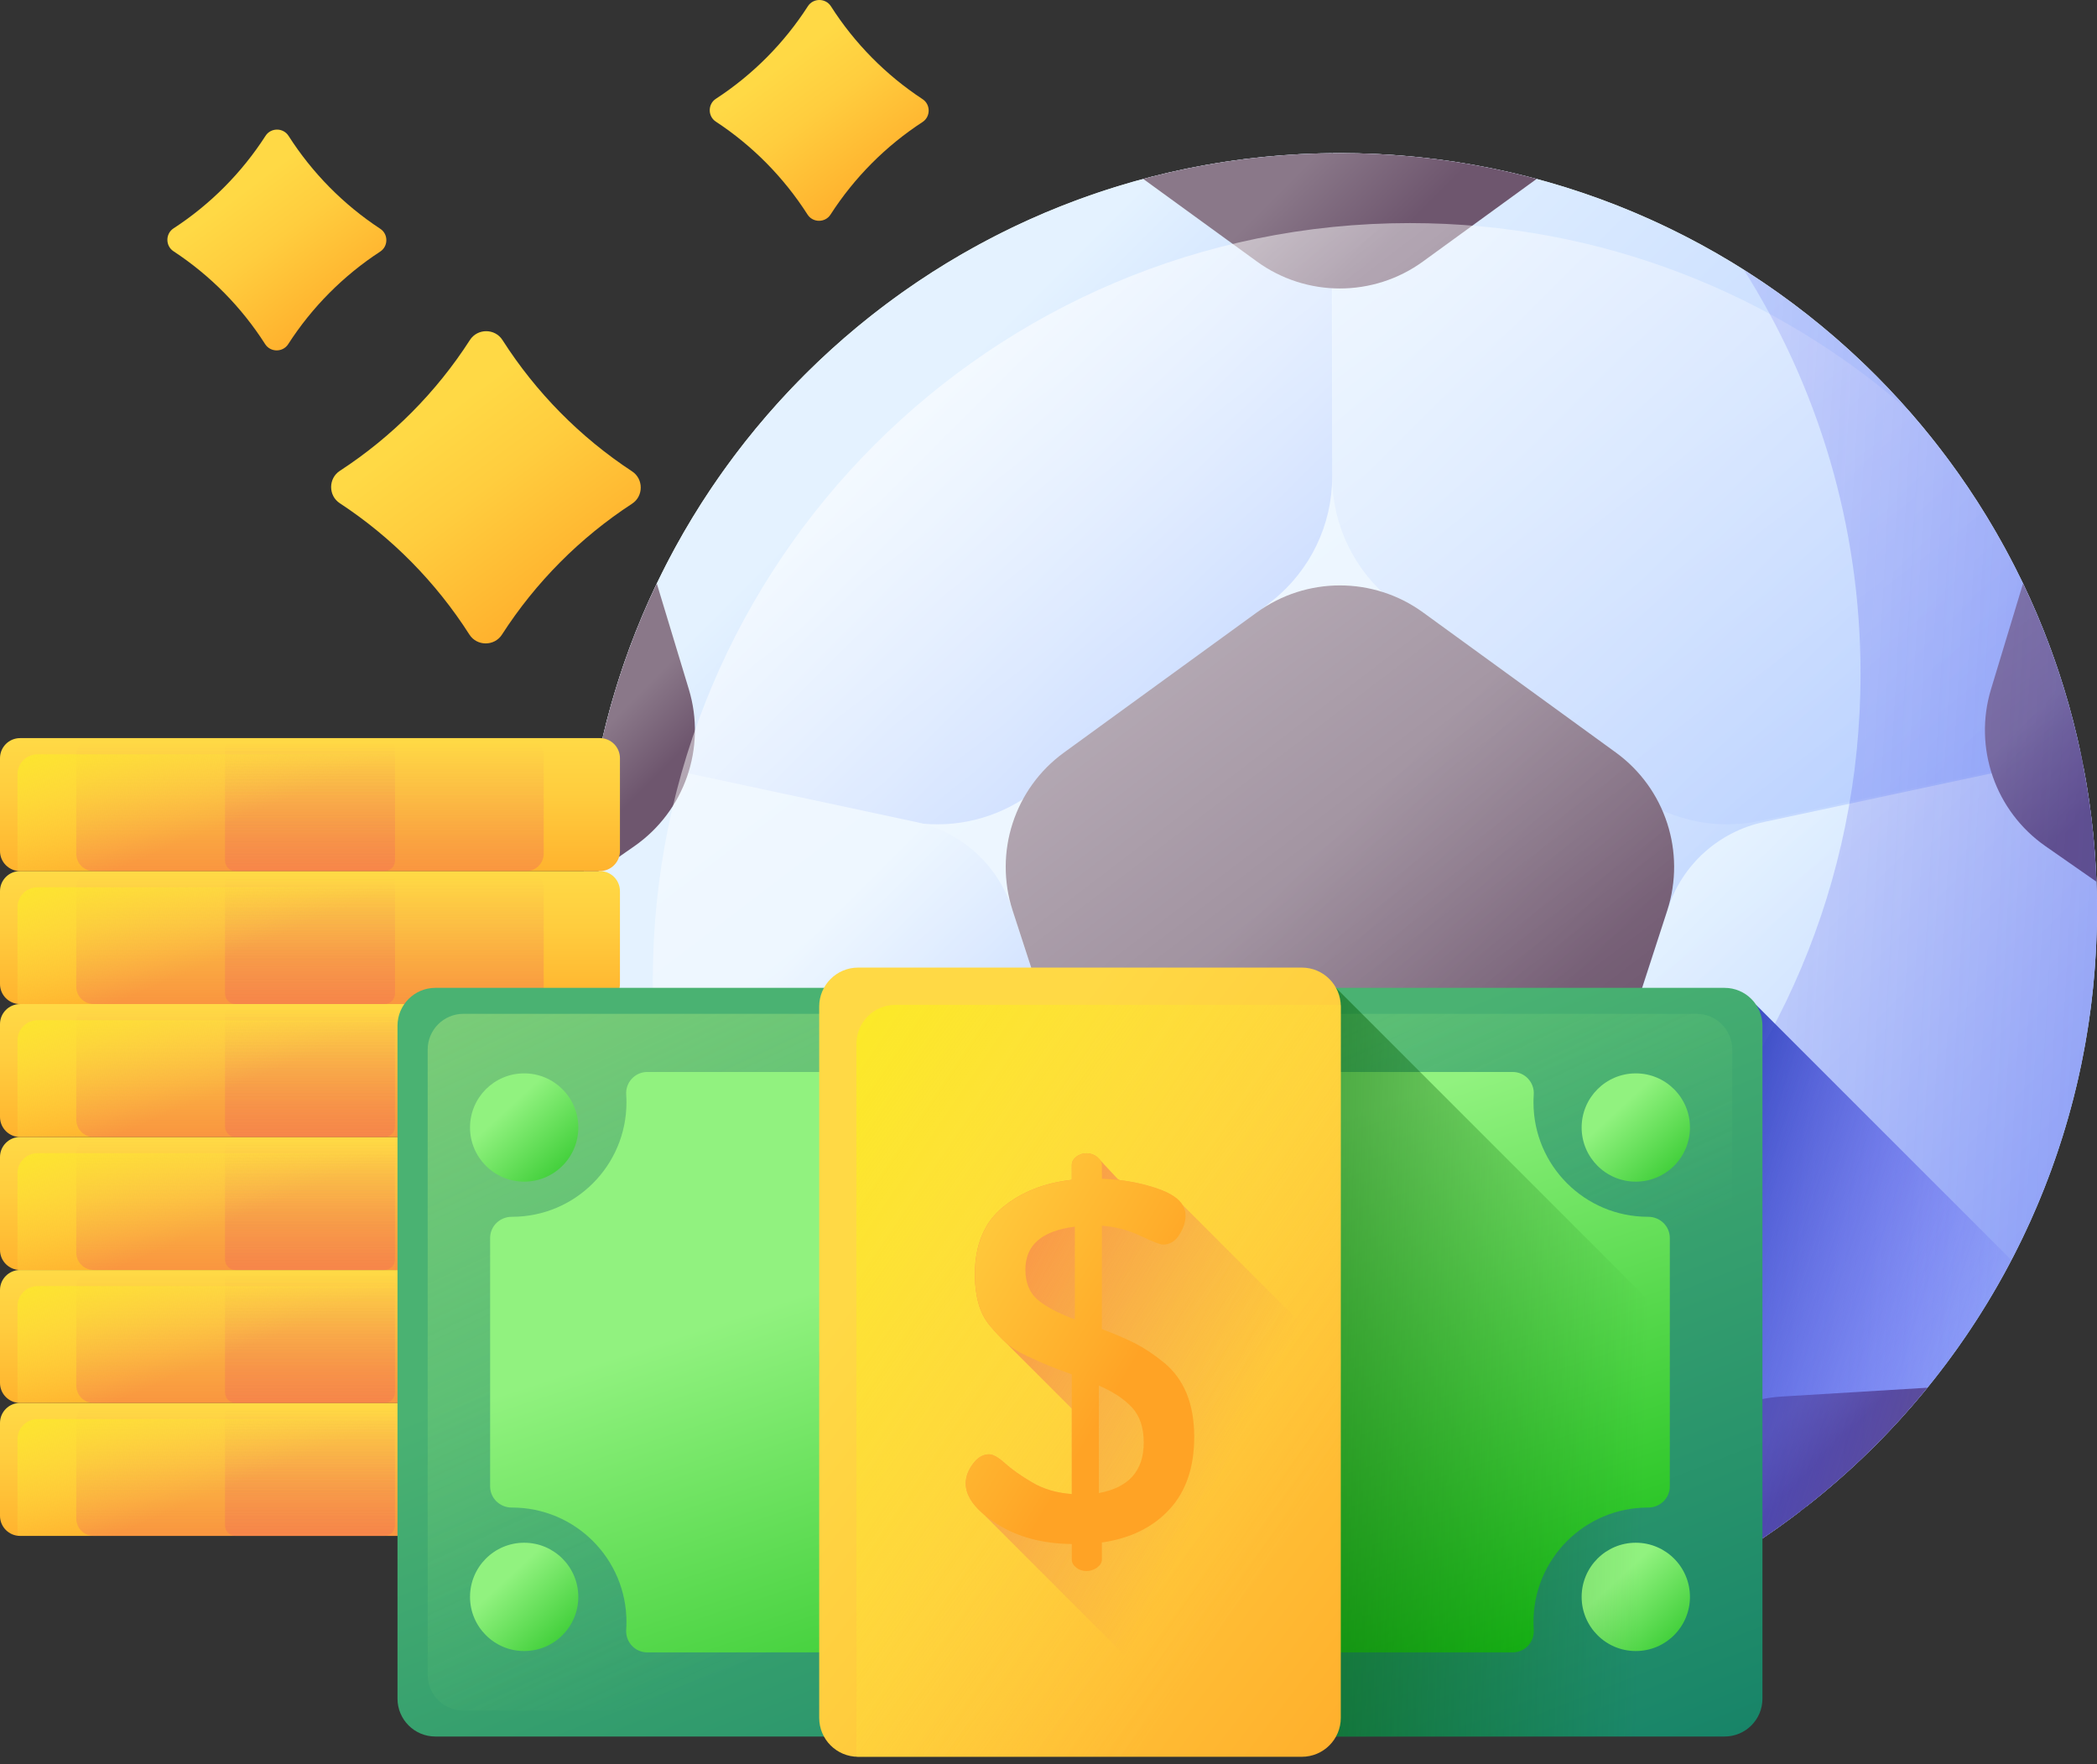
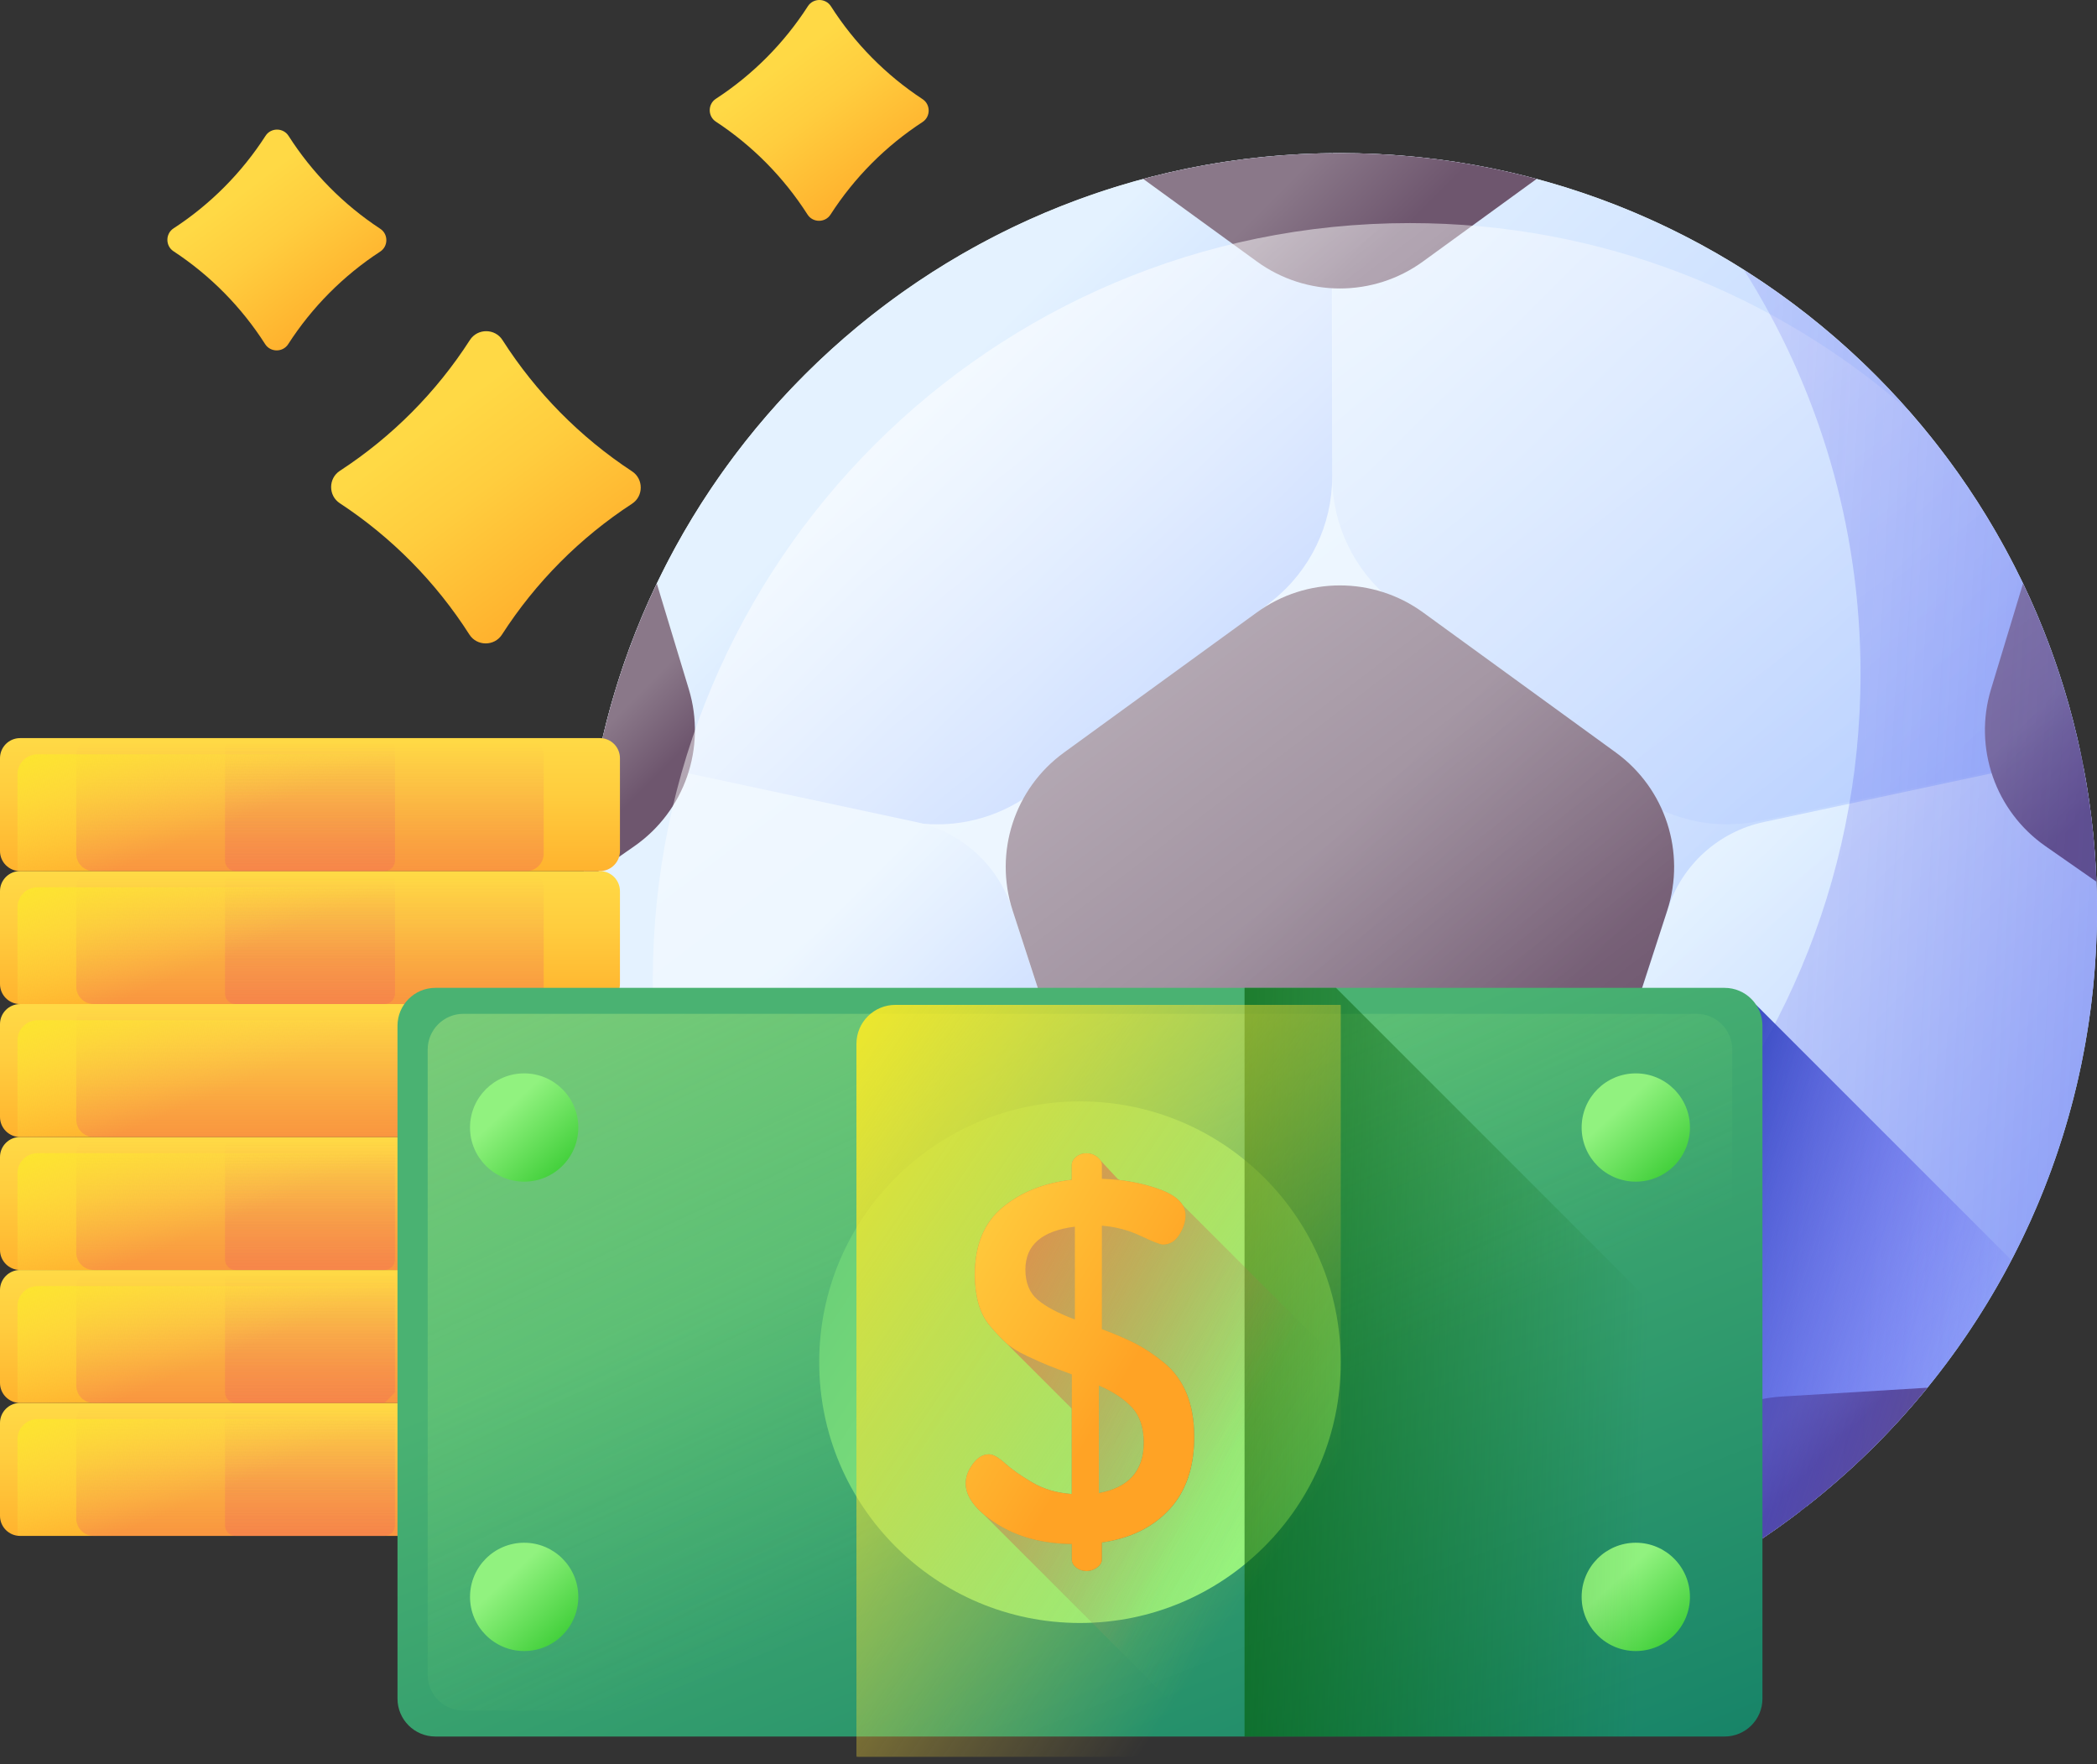
<svg xmlns="http://www.w3.org/2000/svg" width="63" height="53" viewBox="0 0 63 53" fill="none">
  <rect x="0" y="0" width="63" height="53" fill="#333333" stroke="none" />
  <g id="Group 7515">
    <g id="Group 7514">
      <path id="Vector" d="M40.256 50.089C52.817 50.089 63 39.906 63 27.345C63 14.783 52.817 4.6 40.256 4.6C27.694 4.6 17.511 14.783 17.511 27.345C17.511 39.906 27.694 50.089 40.256 50.089Z" fill="url(#paint0_linear_1508_350)" />
      <path id="Vector_2" d="M62.503 22.603L52.884 24.66C51.486 24.959 50.028 24.614 48.912 23.721L41.81 18.038C40.681 17.133 40.024 15.765 40.023 14.319V14.31L40.038 4.601C40.11 4.601 40.183 4.601 40.255 4.601C51.19 4.6 60.324 12.318 62.503 22.603Z" fill="url(#paint1_linear_1508_350)" />
      <path id="Vector_3" d="M40.023 14.31V14.319C40.023 15.765 39.365 17.133 38.237 18.037L31.135 23.721C30.167 24.495 28.941 24.858 27.721 24.745C27.535 24.728 27.348 24.699 27.163 24.66L19.028 22.921L17.986 22.698C20.115 12.443 29.15 4.717 40.008 4.602L40.023 14.31Z" fill="url(#paint2_linear_1508_350)" />
      <path id="Vector_4" d="M32.152 38.763L32.092 38.832L26.652 44.859C26.522 45.003 26.383 45.135 26.237 45.255C20.925 41.092 17.511 34.617 17.511 27.344C17.511 25.859 17.653 24.408 17.925 23.003C18.285 22.924 18.656 22.895 19.028 22.92C19.21 22.933 19.394 22.958 19.576 22.997L27.517 24.695C27.586 24.71 27.654 24.726 27.721 24.744C28.986 25.087 29.998 26.046 30.405 27.302L32.905 35.027C33.324 36.32 33.036 37.736 32.152 38.763Z" fill="url(#paint3_linear_1508_350)" />
      <path id="Vector_5" d="M63 27.345C63 34.617 59.586 41.092 54.274 45.256C54.128 45.135 53.989 45.003 53.859 44.86L48.419 38.832L48.359 38.763C47.475 37.737 47.188 36.32 47.606 35.027L50.106 27.302C50.534 25.979 51.635 24.985 52.994 24.695L60.935 22.997C61.489 22.88 62.051 22.885 62.586 23.003C62.858 24.408 63 25.86 63 27.345Z" fill="url(#paint4_linear_1508_350)" />
      <path id="Vector_6" d="M54.078 45.409C50.247 48.345 45.455 50.09 40.255 50.09C35.055 50.09 30.262 48.345 26.432 45.409C26.593 45.114 26.788 44.835 27.017 44.577L32.091 38.832L32.152 38.764L32.238 38.666C33.117 37.672 34.381 37.102 35.708 37.102H44.802C46.129 37.102 47.393 37.672 48.272 38.666L48.358 38.764L48.419 38.832L53.493 44.577C53.721 44.835 53.917 45.114 54.078 45.409Z" fill="url(#paint5_linear_1508_350)" />
      <path id="Vector_7" d="M37.759 18.399L31.966 22.608C30.477 23.689 29.854 25.607 30.423 27.357L32.636 34.166C33.204 35.916 34.835 37.102 36.675 37.102H43.835C45.675 37.102 47.306 35.916 47.875 34.166L50.088 27.357C50.656 25.607 50.033 23.689 48.545 22.608L42.752 18.399C41.263 17.317 39.247 17.317 37.759 18.399Z" fill="url(#paint6_linear_1508_350)" />
      <path id="Vector_8" d="M46.165 5.375L42.752 7.855C41.263 8.937 39.247 8.937 37.759 7.855L34.345 5.375C36.23 4.87 38.211 4.6 40.255 4.6C42.3 4.6 44.281 4.87 46.165 5.375Z" fill="url(#paint7_linear_1508_350)" />
      <path id="Vector_9" d="M62.983 26.489L61.453 25.422C59.943 24.37 59.282 22.465 59.816 20.705L60.778 17.53C62.086 20.26 62.866 23.29 62.983 26.489Z" fill="url(#paint8_linear_1508_350)" />
      <path id="Vector_10" d="M19.058 25.422L17.527 26.489C17.645 23.29 18.424 20.26 19.732 17.53L20.694 20.705C21.229 22.465 20.567 24.37 19.058 25.422Z" fill="url(#paint9_linear_1508_350)" />
      <path id="Vector_11" d="M31.688 48.421C28.118 46.968 25.001 44.635 22.605 41.691L26.979 41.956C28.816 42.067 30.373 43.348 30.834 45.13L31.688 48.421Z" fill="url(#paint10_linear_1508_350)" />
      <path id="Vector_12" d="M57.904 41.691C55.509 44.635 52.391 46.968 48.822 48.421L49.675 45.129C50.136 43.348 51.693 42.067 53.53 41.956L57.904 41.691Z" fill="url(#paint11_linear_1508_350)" />
      <path id="Vector_13" d="M42.357 6.702C29.795 6.702 19.612 16.885 19.612 29.446C19.612 35.192 21.744 40.44 25.259 44.443C29.262 47.958 34.51 50.09 40.256 50.09C52.817 50.09 63 39.907 63 27.345C63 21.599 60.868 16.352 57.354 12.348C53.35 8.833 48.103 6.702 42.357 6.702Z" fill="url(#paint12_linear_1508_350)" />
      <path id="Vector_14" d="M52.39 8.106C54.61 11.618 55.896 15.779 55.896 20.241C55.896 32.802 45.713 42.985 33.152 42.985C28.69 42.985 24.529 41.7 21.017 39.48C25.046 45.855 32.156 50.089 40.255 50.089C52.817 50.089 63 39.906 63 27.345C63 19.245 58.765 12.136 52.39 8.106Z" fill="url(#paint13_linear_1508_350)" />
      <path id="Vector_15" d="M18.022 46.143H0.603C0.27 46.143 0 45.873 0 45.54V42.751C0 42.418 0.27 42.148 0.603 42.148H18.022C18.355 42.148 18.625 42.418 18.625 42.751V45.54C18.625 45.873 18.355 46.143 18.022 46.143Z" fill="url(#paint14_linear_1508_350)" />
      <path id="Vector_16" d="M15.811 46.143H2.814C2.525 46.143 2.291 45.909 2.291 45.62V42.672C2.291 42.383 2.525 42.148 2.814 42.148H15.811C16.1 42.148 16.334 42.383 16.334 42.672V45.62C16.334 45.909 16.1 46.143 15.811 46.143Z" fill="url(#paint15_linear_1508_350)" />
      <path id="Vector_17" d="M11.551 46.143H7.075C6.901 46.143 6.76 46.002 6.76 45.827V42.464C6.76 42.29 6.901 42.148 7.075 42.148H11.551C11.725 42.148 11.867 42.29 11.867 42.464V45.827C11.867 46.002 11.725 46.143 11.551 46.143Z" fill="url(#paint16_linear_1508_350)" />
      <path id="Vector_18" d="M1.129 42.634C0.796 42.634 0.526 42.904 0.526 43.237V46.026C0.526 46.065 0.53 46.102 0.537 46.139C0.559 46.142 0.581 46.143 0.604 46.143H18.022C18.355 46.143 18.625 45.873 18.625 45.54V42.751C18.625 42.712 18.621 42.675 18.614 42.638C18.593 42.636 18.57 42.634 18.548 42.634H1.129Z" fill="url(#paint17_linear_1508_350)" />
      <path id="Vector_19" d="M18.022 42.148H0.603C0.27 42.148 0 41.879 0 41.546V38.757C0 38.424 0.27 38.154 0.603 38.154H18.022C18.355 38.154 18.625 38.424 18.625 38.757V41.546C18.625 41.879 18.355 42.148 18.022 42.148Z" fill="url(#paint18_linear_1508_350)" />
      <path id="Vector_20" d="M15.811 42.149H2.814C2.525 42.149 2.291 41.914 2.291 41.625V38.677C2.291 38.388 2.525 38.154 2.814 38.154H15.811C16.1 38.154 16.334 38.388 16.334 38.677V41.625C16.334 41.914 16.1 42.149 15.811 42.149Z" fill="url(#paint19_linear_1508_350)" />
-       <path id="Vector_21" d="M11.551 42.148H7.075C6.901 42.148 6.76 42.007 6.76 41.833V38.469C6.76 38.295 6.901 38.154 7.075 38.154H11.551C11.725 38.154 11.867 38.295 11.867 38.469V41.833C11.867 42.007 11.725 42.148 11.551 42.148Z" fill="url(#paint20_linear_1508_350)" />
+       <path id="Vector_21" d="M11.551 42.148H7.075C6.901 42.148 6.76 42.007 6.76 41.833V38.469C6.76 38.295 6.901 38.154 7.075 38.154H11.551C11.725 38.154 11.867 38.295 11.867 38.469V41.833Z" fill="url(#paint20_linear_1508_350)" />
      <path id="Vector_22" d="M1.129 38.639C0.796 38.639 0.526 38.909 0.526 39.242V42.031C0.526 42.07 0.53 42.107 0.537 42.144C0.559 42.146 0.581 42.148 0.604 42.148H18.022C18.355 42.148 18.625 41.878 18.625 41.545V38.756C18.625 38.717 18.621 38.68 18.614 38.643C18.593 38.641 18.57 38.639 18.548 38.639H1.129Z" fill="url(#paint21_linear_1508_350)" />
      <path id="Vector_23" d="M18.022 38.154H0.603C0.27 38.154 0 37.884 0 37.551V34.762C0 34.429 0.27 34.159 0.603 34.159H18.022C18.355 34.159 18.625 34.429 18.625 34.762V37.551C18.625 37.884 18.355 38.154 18.022 38.154Z" fill="url(#paint22_linear_1508_350)" />
      <path id="Vector_24" d="M15.811 38.154H2.814C2.525 38.154 2.291 37.919 2.291 37.63V34.683C2.291 34.394 2.525 34.159 2.814 34.159H15.811C16.1 34.159 16.334 34.394 16.334 34.683V37.63C16.334 37.919 16.1 38.154 15.811 38.154Z" fill="url(#paint23_linear_1508_350)" />
      <path id="Vector_25" d="M11.551 38.154H7.075C6.901 38.154 6.76 38.013 6.76 37.838V34.475C6.76 34.3 6.901 34.159 7.075 34.159H11.551C11.725 34.159 11.867 34.3 11.867 34.475V37.838C11.867 38.013 11.725 38.154 11.551 38.154Z" fill="url(#paint24_linear_1508_350)" />
      <path id="Vector_26" d="M1.129 34.645C0.796 34.645 0.526 34.915 0.526 35.248V38.037C0.526 38.075 0.53 38.113 0.537 38.15C0.559 38.152 0.581 38.154 0.604 38.154H18.022C18.355 38.154 18.625 37.884 18.625 37.551V34.762C18.625 34.723 18.621 34.685 18.614 34.649C18.593 34.647 18.57 34.645 18.548 34.645H1.129Z" fill="url(#paint25_linear_1508_350)" />
      <path id="Vector_27" d="M18.022 34.159H0.603C0.27 34.159 0 33.889 0 33.556V30.767C0 30.434 0.27 30.165 0.603 30.165H18.022C18.355 30.165 18.625 30.434 18.625 30.767V33.556C18.625 33.889 18.355 34.159 18.022 34.159Z" fill="url(#paint26_linear_1508_350)" />
      <path id="Vector_28" d="M15.811 34.159H2.814C2.525 34.159 2.291 33.925 2.291 33.636V30.688C2.291 30.399 2.525 30.165 2.814 30.165H15.811C16.1 30.165 16.334 30.399 16.334 30.688V33.636C16.334 33.925 16.1 34.159 15.811 34.159Z" fill="url(#paint27_linear_1508_350)" />
-       <path id="Vector_29" d="M11.551 34.159H7.075C6.901 34.159 6.76 34.018 6.76 33.844V30.48C6.76 30.306 6.901 30.165 7.075 30.165H11.551C11.725 30.165 11.867 30.306 11.867 30.48V33.844C11.867 34.018 11.725 34.159 11.551 34.159Z" fill="url(#paint28_linear_1508_350)" />
      <path id="Vector_30" d="M1.129 30.65C0.796 30.65 0.526 30.92 0.526 31.253V34.042C0.526 34.081 0.53 34.119 0.537 34.155C0.559 34.158 0.581 34.159 0.604 34.159H18.022C18.355 34.159 18.625 33.889 18.625 33.556V30.767C18.625 30.729 18.621 30.691 18.614 30.654C18.593 30.652 18.57 30.65 18.548 30.65H1.129Z" fill="url(#paint29_linear_1508_350)" />
      <path id="Vector_31" d="M18.022 30.165H0.603C0.27 30.165 0 29.895 0 29.562V26.773C0 26.44 0.27 26.17 0.603 26.17H18.022C18.355 26.17 18.625 26.44 18.625 26.773V29.562C18.625 29.895 18.355 30.165 18.022 30.165Z" fill="url(#paint30_linear_1508_350)" />
      <path id="Vector_32" d="M15.811 30.164H2.814C2.525 30.164 2.291 29.929 2.291 29.64V26.692C2.291 26.403 2.525 26.169 2.814 26.169H15.811C16.1 26.169 16.334 26.403 16.334 26.692V29.64C16.334 29.929 16.1 30.164 15.811 30.164Z" fill="url(#paint31_linear_1508_350)" />
      <path id="Vector_33" d="M11.551 30.165H7.075C6.901 30.165 6.76 30.023 6.76 29.849V26.485C6.76 26.311 6.901 26.17 7.075 26.17H11.551C11.725 26.17 11.867 26.311 11.867 26.485V29.849C11.867 30.023 11.725 30.165 11.551 30.165Z" fill="url(#paint32_linear_1508_350)" />
      <path id="Vector_34" d="M1.129 26.656C0.796 26.656 0.526 26.926 0.526 27.259V30.048C0.526 30.086 0.53 30.124 0.537 30.161C0.559 30.163 0.581 30.165 0.604 30.165H18.022C18.355 30.165 18.625 29.895 18.625 29.562V26.773C18.625 26.734 18.621 26.696 18.614 26.66C18.593 26.657 18.57 26.656 18.548 26.656H1.129Z" fill="url(#paint33_linear_1508_350)" />
      <path id="Vector_35" d="M18.022 26.17H0.603C0.27 26.17 0 25.9 0 25.567V22.778C0 22.445 0.27 22.175 0.603 22.175H18.022C18.355 22.175 18.625 22.445 18.625 22.778V25.567C18.625 25.9 18.355 26.17 18.022 26.17Z" fill="url(#paint34_linear_1508_350)" />
      <path id="Vector_36" d="M15.811 26.17H2.814C2.525 26.17 2.291 25.936 2.291 25.647V22.699C2.291 22.41 2.525 22.175 2.814 22.175H15.811C16.1 22.175 16.334 22.41 16.334 22.699V25.647C16.334 25.936 16.1 26.17 15.811 26.17Z" fill="url(#paint35_linear_1508_350)" />
      <path id="Vector_37" d="M11.551 26.17H7.075C6.901 26.17 6.76 26.029 6.76 25.854V22.491C6.76 22.317 6.901 22.175 7.075 22.175H11.551C11.725 22.175 11.867 22.317 11.867 22.491V25.854C11.867 26.029 11.725 26.17 11.551 26.17Z" fill="url(#paint36_linear_1508_350)" />
      <path id="Vector_38" d="M1.129 22.661C0.796 22.661 0.526 22.931 0.526 23.264V26.053C0.526 26.091 0.53 26.129 0.537 26.166C0.559 26.168 0.581 26.17 0.604 26.17H18.022C18.355 26.17 18.625 25.9 18.625 25.567V22.778C18.625 22.739 18.621 22.702 18.614 22.665C18.593 22.663 18.57 22.661 18.548 22.661H1.129Z" fill="url(#paint37_linear_1508_350)" />
      <path id="Vector_39" d="M52.759 46.345C55.982 44.22 58.632 41.297 60.428 37.857L52.759 30.189V46.345Z" fill="url(#paint38_linear_1508_350)" />
      <path id="Vector_40" d="M51.811 52.17H13.08C12.452 52.17 11.942 51.661 11.942 51.032V30.816C11.942 30.188 12.452 29.678 13.08 29.678H51.811C52.44 29.678 52.949 30.188 52.949 30.816V51.032C52.949 51.661 52.44 52.17 51.811 52.17Z" fill="url(#paint39_linear_1508_350)" />
      <path id="Vector_41" d="M50.969 51.39H13.922C13.33 51.39 12.849 50.91 12.849 50.317V31.531C12.849 30.939 13.33 30.458 13.922 30.458H50.969C51.562 30.458 52.042 30.939 52.042 31.531V50.317C52.043 50.91 51.562 51.39 50.969 51.39Z" fill="url(#paint40_linear_1508_350)" />
-       <path id="Vector_42" d="M49.51 36.556C47.61 36.556 46.07 35.017 46.07 33.117C46.07 33.039 46.073 32.962 46.078 32.885C46.103 32.517 45.812 32.205 45.444 32.205H19.448C19.079 32.205 18.788 32.517 18.813 32.885C18.818 32.962 18.821 33.039 18.821 33.117C18.821 35.017 17.281 36.556 15.382 36.556C15.379 36.556 15.377 36.556 15.375 36.556C15.018 36.556 14.725 36.836 14.725 37.193V44.654C14.725 45.011 15.018 45.292 15.375 45.291H15.382C17.281 45.291 18.821 46.831 18.821 48.73C18.821 48.808 18.818 48.886 18.813 48.962C18.788 49.331 19.079 49.643 19.448 49.643H45.444C45.812 49.643 46.103 49.331 46.078 48.962C46.073 48.886 46.07 48.808 46.07 48.73C46.07 46.831 47.61 45.291 49.51 45.291H49.516C49.873 45.292 50.166 45.011 50.166 44.654V37.193C50.166 36.836 49.873 36.556 49.516 36.556C49.514 36.556 49.512 36.556 49.51 36.556Z" fill="url(#paint41_linear_1508_350)" />
      <path id="Vector_43" d="M32.446 48.759C36.773 48.759 40.28 45.251 40.28 40.924C40.28 36.597 36.773 33.089 32.446 33.089C28.119 33.089 24.611 36.597 24.611 40.924C24.611 45.251 28.119 48.759 32.446 48.759Z" fill="url(#paint42_linear_1508_350)" />
      <path id="Vector_44" d="M35.522 36.193C35.402 36.007 35.172 35.852 34.828 35.728C34.458 35.596 34.064 35.505 33.646 35.456C33.624 35.441 33.601 35.429 33.578 35.418L32.959 34.755C32.862 34.684 32.757 34.648 32.645 34.648C32.522 34.648 32.417 34.684 32.331 34.755C32.244 34.827 32.2 34.908 32.2 35V35.445C31.373 35.537 30.68 35.813 30.124 36.272C29.567 36.732 29.288 37.406 29.288 38.293C29.288 38.609 29.324 38.898 29.396 39.158C29.467 39.418 29.585 39.644 29.748 39.838C29.912 40.032 30.067 40.198 30.216 40.335C30.217 40.336 30.218 40.337 30.219 40.338C30.219 40.338 32.146 42.265 32.147 42.266C32.165 42.285 32.183 42.303 32.2 42.322V44.885C31.747 44.855 31.349 44.737 31.004 44.533C30.659 44.33 30.388 44.138 30.191 43.96C29.994 43.781 29.834 43.692 29.713 43.692C29.53 43.692 29.368 43.789 29.226 43.983C29.084 44.176 29.013 44.37 29.013 44.564C29.013 44.874 29.187 45.179 29.536 45.48L36.226 52.169H51.498L35.522 36.193Z" fill="url(#paint43_linear_1508_350)" />
      <path id="Vector_45" d="M29.013 44.564C29.013 44.37 29.084 44.177 29.226 43.983C29.368 43.789 29.53 43.692 29.713 43.692C29.834 43.692 29.994 43.782 30.191 43.96C30.388 44.139 30.659 44.33 31.004 44.533C31.349 44.737 31.747 44.855 32.2 44.885V41.291C31.894 41.179 31.659 41.09 31.495 41.023C31.332 40.957 31.115 40.86 30.844 40.733C30.573 40.606 30.364 40.473 30.216 40.335C30.067 40.198 29.912 40.032 29.748 39.838C29.585 39.644 29.467 39.418 29.396 39.158C29.324 38.898 29.288 38.609 29.288 38.293C29.288 37.406 29.567 36.732 30.124 36.272C30.68 35.813 31.373 35.537 32.2 35.445V35C32.2 34.908 32.244 34.827 32.331 34.755C32.417 34.684 32.522 34.648 32.645 34.648C32.757 34.648 32.862 34.684 32.959 34.755C33.056 34.827 33.104 34.908 33.104 35V35.414C33.727 35.435 34.302 35.539 34.828 35.728C35.355 35.917 35.618 36.18 35.618 36.517C35.618 36.702 35.556 36.893 35.432 37.092C35.309 37.291 35.144 37.391 34.938 37.391C34.856 37.391 34.633 37.304 34.267 37.13C33.901 36.957 33.513 36.855 33.104 36.824V39.93C33.511 40.083 33.849 40.228 34.118 40.366C34.387 40.504 34.672 40.695 34.972 40.939C35.271 41.184 35.497 41.492 35.65 41.865C35.802 42.237 35.878 42.673 35.878 43.172C35.878 44.085 35.629 44.811 35.131 45.349C34.633 45.887 33.958 46.218 33.104 46.341V46.853C33.104 46.943 33.056 47.023 32.959 47.094C32.862 47.164 32.757 47.199 32.645 47.199C32.522 47.199 32.417 47.164 32.331 47.094C32.244 47.024 32.2 46.944 32.2 46.853V46.387C31.311 46.377 30.558 46.173 29.94 45.777C29.322 45.38 29.013 44.976 29.013 44.564ZM30.806 38.141C30.806 38.538 30.93 38.842 31.177 39.05C31.425 39.259 31.797 39.456 32.292 39.639V36.853C31.301 36.976 30.806 37.405 30.806 38.141ZM33.013 44.855C33.912 44.691 34.361 44.187 34.361 43.34C34.361 42.892 34.244 42.54 34.009 42.285C33.774 42.031 33.442 41.811 33.013 41.627V44.855Z" fill="url(#paint44_linear_1508_350)" />
      <path id="Vector_46" d="M15.747 35.5C16.646 35.5 17.374 34.772 17.374 33.873C17.374 32.975 16.646 32.247 15.747 32.247C14.849 32.247 14.121 32.975 14.121 33.873C14.121 34.772 14.849 35.5 15.747 35.5Z" fill="url(#paint45_linear_1508_350)" />
      <path id="Vector_47" d="M49.144 35.5C50.042 35.5 50.771 34.772 50.771 33.873C50.771 32.975 50.042 32.247 49.144 32.247C48.245 32.247 47.517 32.975 47.517 33.873C47.517 34.772 48.245 35.5 49.144 35.5Z" fill="url(#paint46_linear_1508_350)" />
      <path id="Vector_48" d="M15.747 49.602C16.646 49.602 17.374 48.873 17.374 47.975C17.374 47.077 16.646 46.348 15.747 46.348C14.849 46.348 14.121 47.077 14.121 47.975C14.121 48.873 14.849 49.602 15.747 49.602Z" fill="url(#paint47_linear_1508_350)" />
      <path id="Vector_49" d="M49.144 49.602C50.042 49.602 50.771 48.873 50.771 47.975C50.771 47.077 50.042 46.348 49.144 46.348C48.245 46.348 47.517 47.077 47.517 47.975C47.517 48.873 48.245 49.602 49.144 49.602Z" fill="url(#paint48_linear_1508_350)" />
      <path id="Vector_50" d="M37.39 52.17H51.811C52.439 52.17 52.949 51.661 52.949 51.032V42.49L40.137 29.678H37.39V52.17Z" fill="url(#paint49_linear_1508_350)" />
-       <path id="Vector_51" d="M39.11 52.779H25.781C25.135 52.779 24.611 52.256 24.611 51.609V30.239C24.611 29.593 25.135 29.069 25.781 29.069H39.11C39.757 29.069 40.281 29.593 40.281 30.239V51.609C40.281 52.256 39.757 52.779 39.11 52.779Z" fill="url(#paint50_linear_1508_350)" />
      <path id="Vector_52" d="M26.901 30.189C26.254 30.189 25.73 30.712 25.73 31.359V52.729C25.73 52.745 25.732 52.761 25.733 52.777C25.749 52.778 25.765 52.78 25.782 52.78H39.111C39.757 52.78 40.281 52.256 40.281 51.609V30.239C40.281 30.223 40.279 30.207 40.279 30.191C40.262 30.19 40.246 30.189 40.23 30.189H26.901Z" fill="url(#paint51_linear_1508_350)" />
      <path id="Vector_53" d="M40.28 51.609V40.952L35.522 36.193C35.402 36.007 35.172 35.852 34.828 35.728C34.458 35.596 34.064 35.505 33.646 35.456C33.624 35.441 33.601 35.429 33.578 35.418L32.959 34.755C32.862 34.684 32.757 34.648 32.645 34.648C32.522 34.648 32.417 34.684 32.331 34.755C32.244 34.827 32.2 34.908 32.2 35V35.445C31.373 35.537 30.68 35.813 30.124 36.272C29.567 36.732 29.288 37.406 29.288 38.293C29.288 38.609 29.324 38.898 29.396 39.158C29.467 39.418 29.585 39.644 29.748 39.838C29.912 40.032 30.067 40.198 30.216 40.335C30.217 40.336 30.218 40.337 30.219 40.338C30.219 40.338 32.146 42.265 32.147 42.266C32.165 42.285 32.183 42.303 32.2 42.322V44.885C31.747 44.855 31.349 44.737 31.004 44.533C30.659 44.33 30.388 44.138 30.191 43.96C29.994 43.781 29.834 43.692 29.713 43.692C29.53 43.692 29.368 43.789 29.226 43.983C29.084 44.176 29.013 44.37 29.013 44.564C29.013 44.874 29.187 45.179 29.536 45.48L36.835 52.779H39.11C39.756 52.779 40.28 52.255 40.28 51.609Z" fill="url(#paint52_linear_1508_350)" />
      <path id="Vector_54" d="M29.013 44.564C29.013 44.37 29.084 44.177 29.226 43.983C29.368 43.789 29.53 43.692 29.713 43.692C29.834 43.692 29.994 43.782 30.191 43.96C30.388 44.139 30.659 44.33 31.004 44.533C31.349 44.737 31.747 44.855 32.2 44.885V41.291C31.894 41.179 31.659 41.09 31.495 41.023C31.332 40.957 31.115 40.86 30.844 40.733C30.573 40.606 30.364 40.473 30.216 40.335C30.067 40.198 29.912 40.032 29.748 39.838C29.585 39.644 29.467 39.418 29.396 39.158C29.324 38.898 29.288 38.609 29.288 38.293C29.288 37.406 29.567 36.732 30.124 36.272C30.68 35.813 31.373 35.537 32.2 35.445V35C32.2 34.908 32.244 34.827 32.331 34.755C32.417 34.684 32.522 34.648 32.645 34.648C32.757 34.648 32.862 34.684 32.959 34.755C33.056 34.827 33.104 34.908 33.104 35V35.414C33.727 35.435 34.302 35.539 34.828 35.728C35.355 35.917 35.618 36.18 35.618 36.517C35.618 36.702 35.556 36.893 35.432 37.092C35.309 37.291 35.144 37.391 34.938 37.391C34.856 37.391 34.633 37.304 34.267 37.13C33.901 36.957 33.513 36.855 33.104 36.824V39.93C33.511 40.083 33.849 40.228 34.118 40.366C34.387 40.504 34.672 40.695 34.972 40.939C35.271 41.184 35.497 41.492 35.65 41.865C35.802 42.237 35.878 42.673 35.878 43.172C35.878 44.085 35.629 44.811 35.131 45.349C34.633 45.887 33.958 46.218 33.104 46.341V46.853C33.104 46.943 33.056 47.023 32.959 47.094C32.862 47.164 32.757 47.199 32.645 47.199C32.522 47.199 32.417 47.164 32.331 47.094C32.244 47.024 32.2 46.944 32.2 46.853V46.387C31.311 46.377 30.558 46.173 29.94 45.777C29.322 45.38 29.013 44.976 29.013 44.564ZM30.806 38.141C30.806 38.538 30.93 38.842 31.177 39.05C31.425 39.259 31.797 39.456 32.292 39.639V36.853C31.301 36.976 30.806 37.405 30.806 38.141ZM33.013 44.855C33.912 44.691 34.361 44.187 34.361 43.34C34.361 42.892 34.244 42.54 34.009 42.285C33.774 42.031 33.442 41.811 33.013 41.627V44.855Z" fill="url(#paint53_linear_1508_350)" />
      <path id="Vector_55" d="M18.989 15.133C17.425 16.153 16.091 17.495 15.08 19.066C14.853 19.419 14.328 19.418 14.102 19.064C13.097 17.49 11.768 16.142 10.207 15.117C9.861 14.89 9.862 14.373 10.209 14.146C11.773 13.127 13.108 11.785 14.118 10.214C14.346 9.861 14.87 9.862 15.096 10.216C16.101 11.79 17.431 13.137 18.991 14.162C19.337 14.39 19.336 14.907 18.989 15.133Z" fill="url(#paint54_linear_1508_350)" />
      <path id="Vector_56" d="M11.422 7.559C10.316 8.28 9.373 9.229 8.658 10.34C8.497 10.59 8.126 10.589 7.966 10.339C7.256 9.226 6.316 8.273 5.212 7.548C4.967 7.387 4.968 7.021 5.213 6.861C6.319 6.141 7.263 5.191 7.978 4.08C8.138 3.831 8.509 3.831 8.669 4.082C9.38 5.195 10.32 6.148 11.424 6.873C11.669 7.033 11.668 7.399 11.422 7.559Z" fill="url(#paint55_linear_1508_350)" />
      <path id="Vector_57" d="M27.716 3.666C26.61 4.386 25.666 5.336 24.951 6.447C24.791 6.696 24.42 6.696 24.26 6.445C23.549 5.332 22.609 4.379 21.506 3.654C21.261 3.494 21.261 3.128 21.507 2.968C22.613 2.247 23.557 1.298 24.271 0.187C24.432 -0.063 24.803 -0.062 24.963 0.188C25.673 1.301 26.614 2.254 27.717 2.979C27.962 3.14 27.961 3.506 27.716 3.666Z" fill="url(#paint56_linear_1508_350)" />
    </g>
  </g>
  <defs>
    <linearGradient id="paint0_linear_1508_350" x1="36.284" y1="23.373" x2="49.605" y2="36.694" gradientUnits="userSpaceOnUse">
      <stop stop-color="#E4F2FF" />
      <stop offset="1" stop-color="#B2CBFF" />
    </linearGradient>
    <linearGradient id="paint1_linear_1508_350" x1="39.347" y1="4.943" x2="59.741" y2="25.337" gradientUnits="userSpaceOnUse">
      <stop stop-color="#E4F2FF" />
      <stop offset="1" stop-color="#B2CBFF" />
    </linearGradient>
    <linearGradient id="paint2_linear_1508_350" x1="27.589" y1="12.242" x2="36.882" y2="21.535" gradientUnits="userSpaceOnUse">
      <stop stop-color="#E4F2FF" />
      <stop offset="1" stop-color="#B2CBFF" />
    </linearGradient>
    <linearGradient id="paint3_linear_1508_350" x1="22.336" y1="30.11" x2="28.67" y2="36.444" gradientUnits="userSpaceOnUse">
      <stop stop-color="#E4F2FF" />
      <stop offset="1" stop-color="#B2CBFF" />
    </linearGradient>
    <linearGradient id="paint4_linear_1508_350" x1="50.447" y1="26.16" x2="62.018" y2="37.731" gradientUnits="userSpaceOnUse">
      <stop stop-color="#E4F2FF" />
      <stop offset="1" stop-color="#B2CBFF" />
    </linearGradient>
    <linearGradient id="paint5_linear_1508_350" x1="33.66" y1="38.339" x2="45.192" y2="49.871" gradientUnits="userSpaceOnUse">
      <stop stop-color="#E4F2FF" />
      <stop offset="1" stop-color="#B2CBFF" />
    </linearGradient>
    <linearGradient id="paint6_linear_1508_350" x1="38.514" y1="26.602" x2="44.353" y2="32.44" gradientUnits="userSpaceOnUse">
      <stop stop-color="#8A7889" />
      <stop offset="1" stop-color="#6E566E" />
    </linearGradient>
    <linearGradient id="paint7_linear_1508_350" x1="39.526" y1="4.645" x2="41.973" y2="7.093" gradientUnits="userSpaceOnUse">
      <stop stop-color="#8A7889" />
      <stop offset="1" stop-color="#6E566E" />
    </linearGradient>
    <linearGradient id="paint8_linear_1508_350" x1="61.052" y1="21.46" x2="63.364" y2="23.771" gradientUnits="userSpaceOnUse">
      <stop stop-color="#8A7889" />
      <stop offset="1" stop-color="#6E566E" />
    </linearGradient>
    <linearGradient id="paint9_linear_1508_350" x1="18.317" y1="21.698" x2="19.831" y2="23.212" gradientUnits="userSpaceOnUse">
      <stop stop-color="#8A7889" />
      <stop offset="1" stop-color="#6E566E" />
    </linearGradient>
    <linearGradient id="paint10_linear_1508_350" x1="26.945" y1="43.305" x2="30.219" y2="46.579" gradientUnits="userSpaceOnUse">
      <stop stop-color="#8A7889" />
      <stop offset="1" stop-color="#6E566E" />
    </linearGradient>
    <linearGradient id="paint11_linear_1508_350" x1="52.231" y1="43.924" x2="53.43" y2="45.123" gradientUnits="userSpaceOnUse">
      <stop stop-color="#8A7889" />
      <stop offset="1" stop-color="#6E566E" />
    </linearGradient>
    <linearGradient id="paint12_linear_1508_350" x1="45.804" y1="34.294" x2="14.961" y2="-6.156" gradientUnits="userSpaceOnUse">
      <stop stop-color="white" stop-opacity="0" />
      <stop offset="1" stop-color="white" />
    </linearGradient>
    <linearGradient id="paint13_linear_1508_350" x1="41.648" y1="28.853" x2="109.627" y2="32.669" gradientUnits="userSpaceOnUse">
      <stop stop-color="#3F3CED" stop-opacity="0" />
      <stop offset="0.28" stop-color="#3C3DE4" stop-opacity="0.28" />
      <stop offset="0.731" stop-color="#3541CC" stop-opacity="0.731" />
      <stop offset="1" stop-color="#2F43BB" />
    </linearGradient>
    <linearGradient id="paint14_linear_1508_350" x1="9.312" y1="42.231" x2="9.312" y2="47.41" gradientUnits="userSpaceOnUse">
      <stop stop-color="#FFD945" />
      <stop offset="0.304" stop-color="#FFCD3E" />
      <stop offset="0.856" stop-color="#FFAD2B" />
      <stop offset="1" stop-color="#FFA325" />
    </linearGradient>
    <linearGradient id="paint15_linear_1508_350" x1="9.312" y1="42.306" x2="9.312" y2="51.016" gradientUnits="userSpaceOnUse">
      <stop stop-color="#E87264" stop-opacity="0" />
      <stop offset="1" stop-color="#FF7044" />
    </linearGradient>
    <linearGradient id="paint16_linear_1508_350" x1="9.313" y1="42.306" x2="9.313" y2="51.016" gradientUnits="userSpaceOnUse">
      <stop stop-color="#E87264" stop-opacity="0" />
      <stop offset="1" stop-color="#FF7044" />
    </linearGradient>
    <linearGradient id="paint17_linear_1508_350" x1="9.291" y1="43.701" x2="7.226" y2="38.707" gradientUnits="userSpaceOnUse">
      <stop stop-color="#FFD945" stop-opacity="0" />
      <stop offset="1" stop-color="#FBED21" />
    </linearGradient>
    <linearGradient id="paint18_linear_1508_350" x1="9.312" y1="38.236" x2="9.312" y2="43.415" gradientUnits="userSpaceOnUse">
      <stop stop-color="#FFD945" />
      <stop offset="0.304" stop-color="#FFCD3E" />
      <stop offset="0.856" stop-color="#FFAD2B" />
      <stop offset="1" stop-color="#FFA325" />
    </linearGradient>
    <linearGradient id="paint19_linear_1508_350" x1="9.312" y1="38.311" x2="9.312" y2="47.022" gradientUnits="userSpaceOnUse">
      <stop stop-color="#E87264" stop-opacity="0" />
      <stop offset="1" stop-color="#FF7044" />
    </linearGradient>
    <linearGradient id="paint20_linear_1508_350" x1="9.313" y1="38.311" x2="9.313" y2="47.022" gradientUnits="userSpaceOnUse">
      <stop stop-color="#E87264" stop-opacity="0" />
      <stop offset="1" stop-color="#FF7044" />
    </linearGradient>
    <linearGradient id="paint21_linear_1508_350" x1="9.291" y1="39.706" x2="7.226" y2="34.712" gradientUnits="userSpaceOnUse">
      <stop stop-color="#FFD945" stop-opacity="0" />
      <stop offset="1" stop-color="#FBED21" />
    </linearGradient>
    <linearGradient id="paint22_linear_1508_350" x1="9.312" y1="34.241" x2="9.312" y2="39.421" gradientUnits="userSpaceOnUse">
      <stop stop-color="#FFD945" />
      <stop offset="0.304" stop-color="#FFCD3E" />
      <stop offset="0.856" stop-color="#FFAD2B" />
      <stop offset="1" stop-color="#FFA325" />
    </linearGradient>
    <linearGradient id="paint23_linear_1508_350" x1="9.312" y1="34.317" x2="9.312" y2="43.027" gradientUnits="userSpaceOnUse">
      <stop stop-color="#E87264" stop-opacity="0" />
      <stop offset="1" stop-color="#FF7044" />
    </linearGradient>
    <linearGradient id="paint24_linear_1508_350" x1="9.313" y1="34.317" x2="9.313" y2="43.027" gradientUnits="userSpaceOnUse">
      <stop stop-color="#E87264" stop-opacity="0" />
      <stop offset="1" stop-color="#FF7044" />
    </linearGradient>
    <linearGradient id="paint25_linear_1508_350" x1="9.291" y1="35.712" x2="7.226" y2="30.718" gradientUnits="userSpaceOnUse">
      <stop stop-color="#FFD945" stop-opacity="0" />
      <stop offset="1" stop-color="#FBED21" />
    </linearGradient>
    <linearGradient id="paint26_linear_1508_350" x1="9.312" y1="30.247" x2="9.312" y2="35.426" gradientUnits="userSpaceOnUse">
      <stop stop-color="#FFD945" />
      <stop offset="0.304" stop-color="#FFCD3E" />
      <stop offset="0.856" stop-color="#FFAD2B" />
      <stop offset="1" stop-color="#FFA325" />
    </linearGradient>
    <linearGradient id="paint27_linear_1508_350" x1="9.312" y1="30.322" x2="9.312" y2="39.032" gradientUnits="userSpaceOnUse">
      <stop stop-color="#E87264" stop-opacity="0" />
      <stop offset="1" stop-color="#FF7044" />
    </linearGradient>
    <linearGradient id="paint28_linear_1508_350" x1="9.313" y1="30.322" x2="9.313" y2="39.032" gradientUnits="userSpaceOnUse">
      <stop stop-color="#E87264" stop-opacity="0" />
      <stop offset="1" stop-color="#FF7044" />
    </linearGradient>
    <linearGradient id="paint29_linear_1508_350" x1="9.291" y1="31.717" x2="7.226" y2="26.723" gradientUnits="userSpaceOnUse">
      <stop stop-color="#FFD945" stop-opacity="0" />
      <stop offset="1" stop-color="#FBED21" />
    </linearGradient>
    <linearGradient id="paint30_linear_1508_350" x1="9.312" y1="26.252" x2="9.312" y2="31.431" gradientUnits="userSpaceOnUse">
      <stop stop-color="#FFD945" />
      <stop offset="0.304" stop-color="#FFCD3E" />
      <stop offset="0.856" stop-color="#FFAD2B" />
      <stop offset="1" stop-color="#FFA325" />
    </linearGradient>
    <linearGradient id="paint31_linear_1508_350" x1="9.312" y1="26.326" x2="9.312" y2="35.037" gradientUnits="userSpaceOnUse">
      <stop stop-color="#E87264" stop-opacity="0" />
      <stop offset="1" stop-color="#FF7044" />
    </linearGradient>
    <linearGradient id="paint32_linear_1508_350" x1="9.313" y1="26.327" x2="9.313" y2="35.038" gradientUnits="userSpaceOnUse">
      <stop stop-color="#E87264" stop-opacity="0" />
      <stop offset="1" stop-color="#FF7044" />
    </linearGradient>
    <linearGradient id="paint33_linear_1508_350" x1="9.291" y1="27.723" x2="7.226" y2="22.728" gradientUnits="userSpaceOnUse">
      <stop stop-color="#FFD945" stop-opacity="0" />
      <stop offset="1" stop-color="#FBED21" />
    </linearGradient>
    <linearGradient id="paint34_linear_1508_350" x1="9.312" y1="22.258" x2="9.312" y2="27.437" gradientUnits="userSpaceOnUse">
      <stop stop-color="#FFD945" />
      <stop offset="0.304" stop-color="#FFCD3E" />
      <stop offset="0.856" stop-color="#FFAD2B" />
      <stop offset="1" stop-color="#FFA325" />
    </linearGradient>
    <linearGradient id="paint35_linear_1508_350" x1="9.312" y1="22.333" x2="9.312" y2="31.043" gradientUnits="userSpaceOnUse">
      <stop stop-color="#E87264" stop-opacity="0" />
      <stop offset="1" stop-color="#FF7044" />
    </linearGradient>
    <linearGradient id="paint36_linear_1508_350" x1="9.313" y1="22.332" x2="9.313" y2="31.043" gradientUnits="userSpaceOnUse">
      <stop stop-color="#E87264" stop-opacity="0" />
      <stop offset="1" stop-color="#FF7044" />
    </linearGradient>
    <linearGradient id="paint37_linear_1508_350" x1="9.291" y1="23.728" x2="7.226" y2="18.734" gradientUnits="userSpaceOnUse">
      <stop stop-color="#FFD945" stop-opacity="0" />
      <stop offset="1" stop-color="#FBED21" />
    </linearGradient>
    <linearGradient id="paint38_linear_1508_350" x1="60.348" y1="40.655" x2="49.758" y2="37.322" gradientUnits="userSpaceOnUse">
      <stop stop-color="#3F3CED" stop-opacity="0" />
      <stop offset="0.28" stop-color="#3C3DE4" stop-opacity="0.28" />
      <stop offset="0.731" stop-color="#3541CC" stop-opacity="0.731" />
      <stop offset="1" stop-color="#2F43BB" />
    </linearGradient>
    <linearGradient id="paint39_linear_1508_350" x1="30.291" y1="35.473" x2="41.788" y2="64.559" gradientUnits="userSpaceOnUse">
      <stop stop-color="#4AB272" />
      <stop offset="1" stop-color="#077565" />
    </linearGradient>
    <linearGradient id="paint40_linear_1508_350" x1="34.175" y1="44.644" x2="12.066" y2="-2.916" gradientUnits="userSpaceOnUse">
      <stop stop-color="#92F37F" stop-opacity="0" />
      <stop offset="1" stop-color="#FFEE83" />
    </linearGradient>
    <linearGradient id="paint41_linear_1508_350" x1="31.026" y1="36.617" x2="37.429" y2="56.041" gradientUnits="userSpaceOnUse">
      <stop stop-color="#91F27F" />
      <stop offset="1" stop-color="#00B302" />
    </linearGradient>
    <linearGradient id="paint42_linear_1508_350" x1="38.456" y1="44.831" x2="14.878" y2="29.505" gradientUnits="userSpaceOnUse">
      <stop stop-color="#92F37F" />
      <stop offset="1" stop-color="#4AB272" />
    </linearGradient>
    <linearGradient id="paint43_linear_1508_350" x1="37.971" y1="44.95" x2="21.397" y2="37.613" gradientUnits="userSpaceOnUse">
      <stop stop-color="#4AB272" stop-opacity="0" />
      <stop offset="1" stop-color="#009245" />
    </linearGradient>
    <linearGradient id="paint44_linear_1508_350" x1="31.701" y1="40.252" x2="38.121" y2="44.576" gradientUnits="userSpaceOnUse">
      <stop stop-color="#4AB272" />
      <stop offset="1" stop-color="#077565" />
    </linearGradient>
    <linearGradient id="paint45_linear_1508_350" x1="15.231" y1="33.316" x2="18.296" y2="36.626" gradientUnits="userSpaceOnUse">
      <stop stop-color="#91F27F" />
      <stop offset="1" stop-color="#00B302" />
    </linearGradient>
    <linearGradient id="paint46_linear_1508_350" x1="48.628" y1="33.316" x2="51.693" y2="36.626" gradientUnits="userSpaceOnUse">
      <stop stop-color="#91F27F" />
      <stop offset="1" stop-color="#00B302" />
    </linearGradient>
    <linearGradient id="paint47_linear_1508_350" x1="15.231" y1="47.417" x2="18.296" y2="50.728" gradientUnits="userSpaceOnUse">
      <stop stop-color="#91F27F" />
      <stop offset="1" stop-color="#00B302" />
    </linearGradient>
    <linearGradient id="paint48_linear_1508_350" x1="48.628" y1="47.417" x2="51.693" y2="50.728" gradientUnits="userSpaceOnUse">
      <stop stop-color="#91F27F" />
      <stop offset="1" stop-color="#00B302" />
    </linearGradient>
    <linearGradient id="paint49_linear_1508_350" x1="49.469" y1="41.23" x2="28.958" y2="40.644" gradientUnits="userSpaceOnUse">
      <stop stop-color="#005A01" stop-opacity="0" />
      <stop offset="1" stop-color="#005A01" />
    </linearGradient>
    <linearGradient id="paint50_linear_1508_350" x1="27.124" y1="36.852" x2="46.598" y2="51.756" gradientUnits="userSpaceOnUse">
      <stop stop-color="#FFD945" />
      <stop offset="0.304" stop-color="#FFCD3E" />
      <stop offset="0.856" stop-color="#FFAD2B" />
      <stop offset="1" stop-color="#FFA325" />
    </linearGradient>
    <linearGradient id="paint51_linear_1508_350" x1="39.081" y1="45.617" x2="21.208" y2="33.458" gradientUnits="userSpaceOnUse">
      <stop stop-color="#FFD945" stop-opacity="0" />
      <stop offset="1" stop-color="#FBED21" />
    </linearGradient>
    <linearGradient id="paint52_linear_1508_350" x1="36.522" y1="44.597" x2="24.49" y2="38.389" gradientUnits="userSpaceOnUse">
      <stop stop-color="#E87264" stop-opacity="0" />
      <stop offset="1" stop-color="#FF7044" />
    </linearGradient>
    <linearGradient id="paint53_linear_1508_350" x1="25.371" y1="36.529" x2="33.722" y2="41.529" gradientUnits="userSpaceOnUse">
      <stop stop-color="#FFD945" />
      <stop offset="0.304" stop-color="#FFCD3E" />
      <stop offset="0.856" stop-color="#FFAD2B" />
      <stop offset="1" stop-color="#FFA325" />
    </linearGradient>
    <linearGradient id="paint54_linear_1508_350" x1="13.079" y1="12.613" x2="18" y2="19.202" gradientUnits="userSpaceOnUse">
      <stop stop-color="#FFD945" />
      <stop offset="0.304" stop-color="#FFCD3E" />
      <stop offset="0.856" stop-color="#FFAD2B" />
      <stop offset="1" stop-color="#FFA325" />
    </linearGradient>
    <linearGradient id="paint55_linear_1508_350" x1="7.243" y1="5.777" x2="10.723" y2="10.436" gradientUnits="userSpaceOnUse">
      <stop stop-color="#FFD945" />
      <stop offset="0.304" stop-color="#FFCD3E" />
      <stop offset="0.856" stop-color="#FFAD2B" />
      <stop offset="1" stop-color="#FFA325" />
    </linearGradient>
    <linearGradient id="paint56_linear_1508_350" x1="23.538" y1="1.886" x2="27.017" y2="6.546" gradientUnits="userSpaceOnUse">
      <stop stop-color="#FFD945" />
      <stop offset="0.304" stop-color="#FFCD3E" />
      <stop offset="0.856" stop-color="#FFAD2B" />
      <stop offset="1" stop-color="#FFA325" />
    </linearGradient>
  </defs>
</svg>